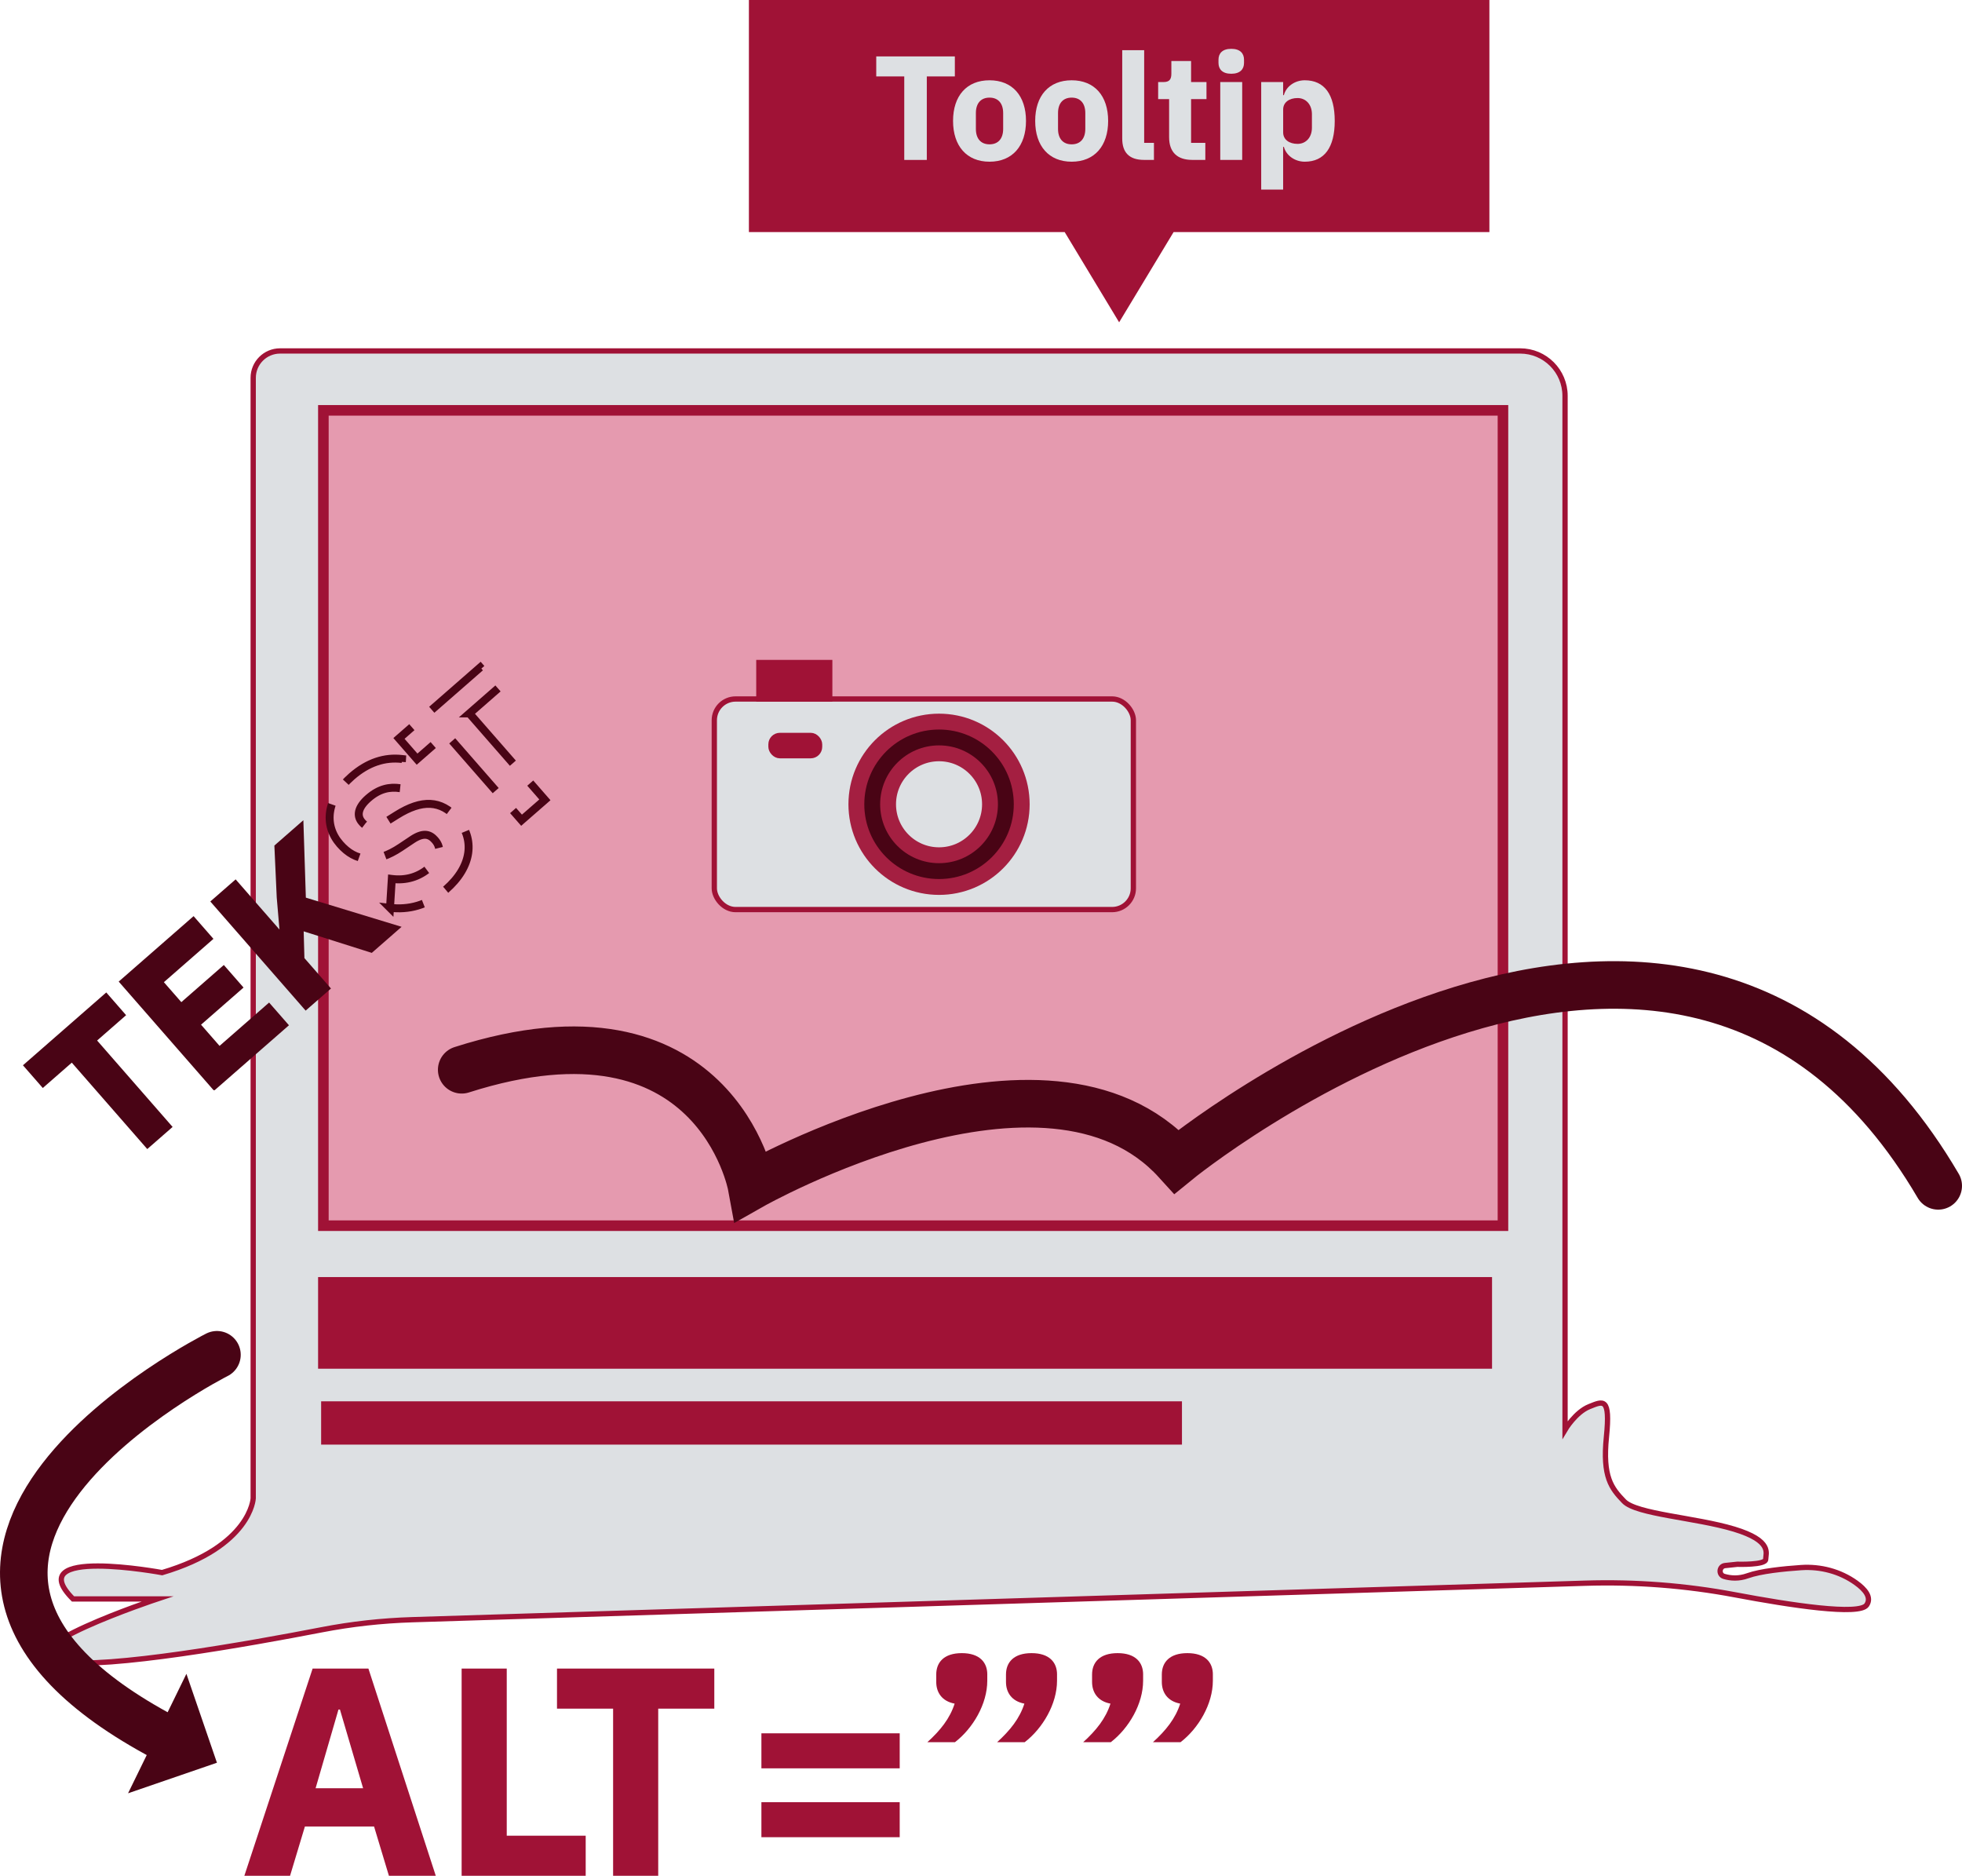
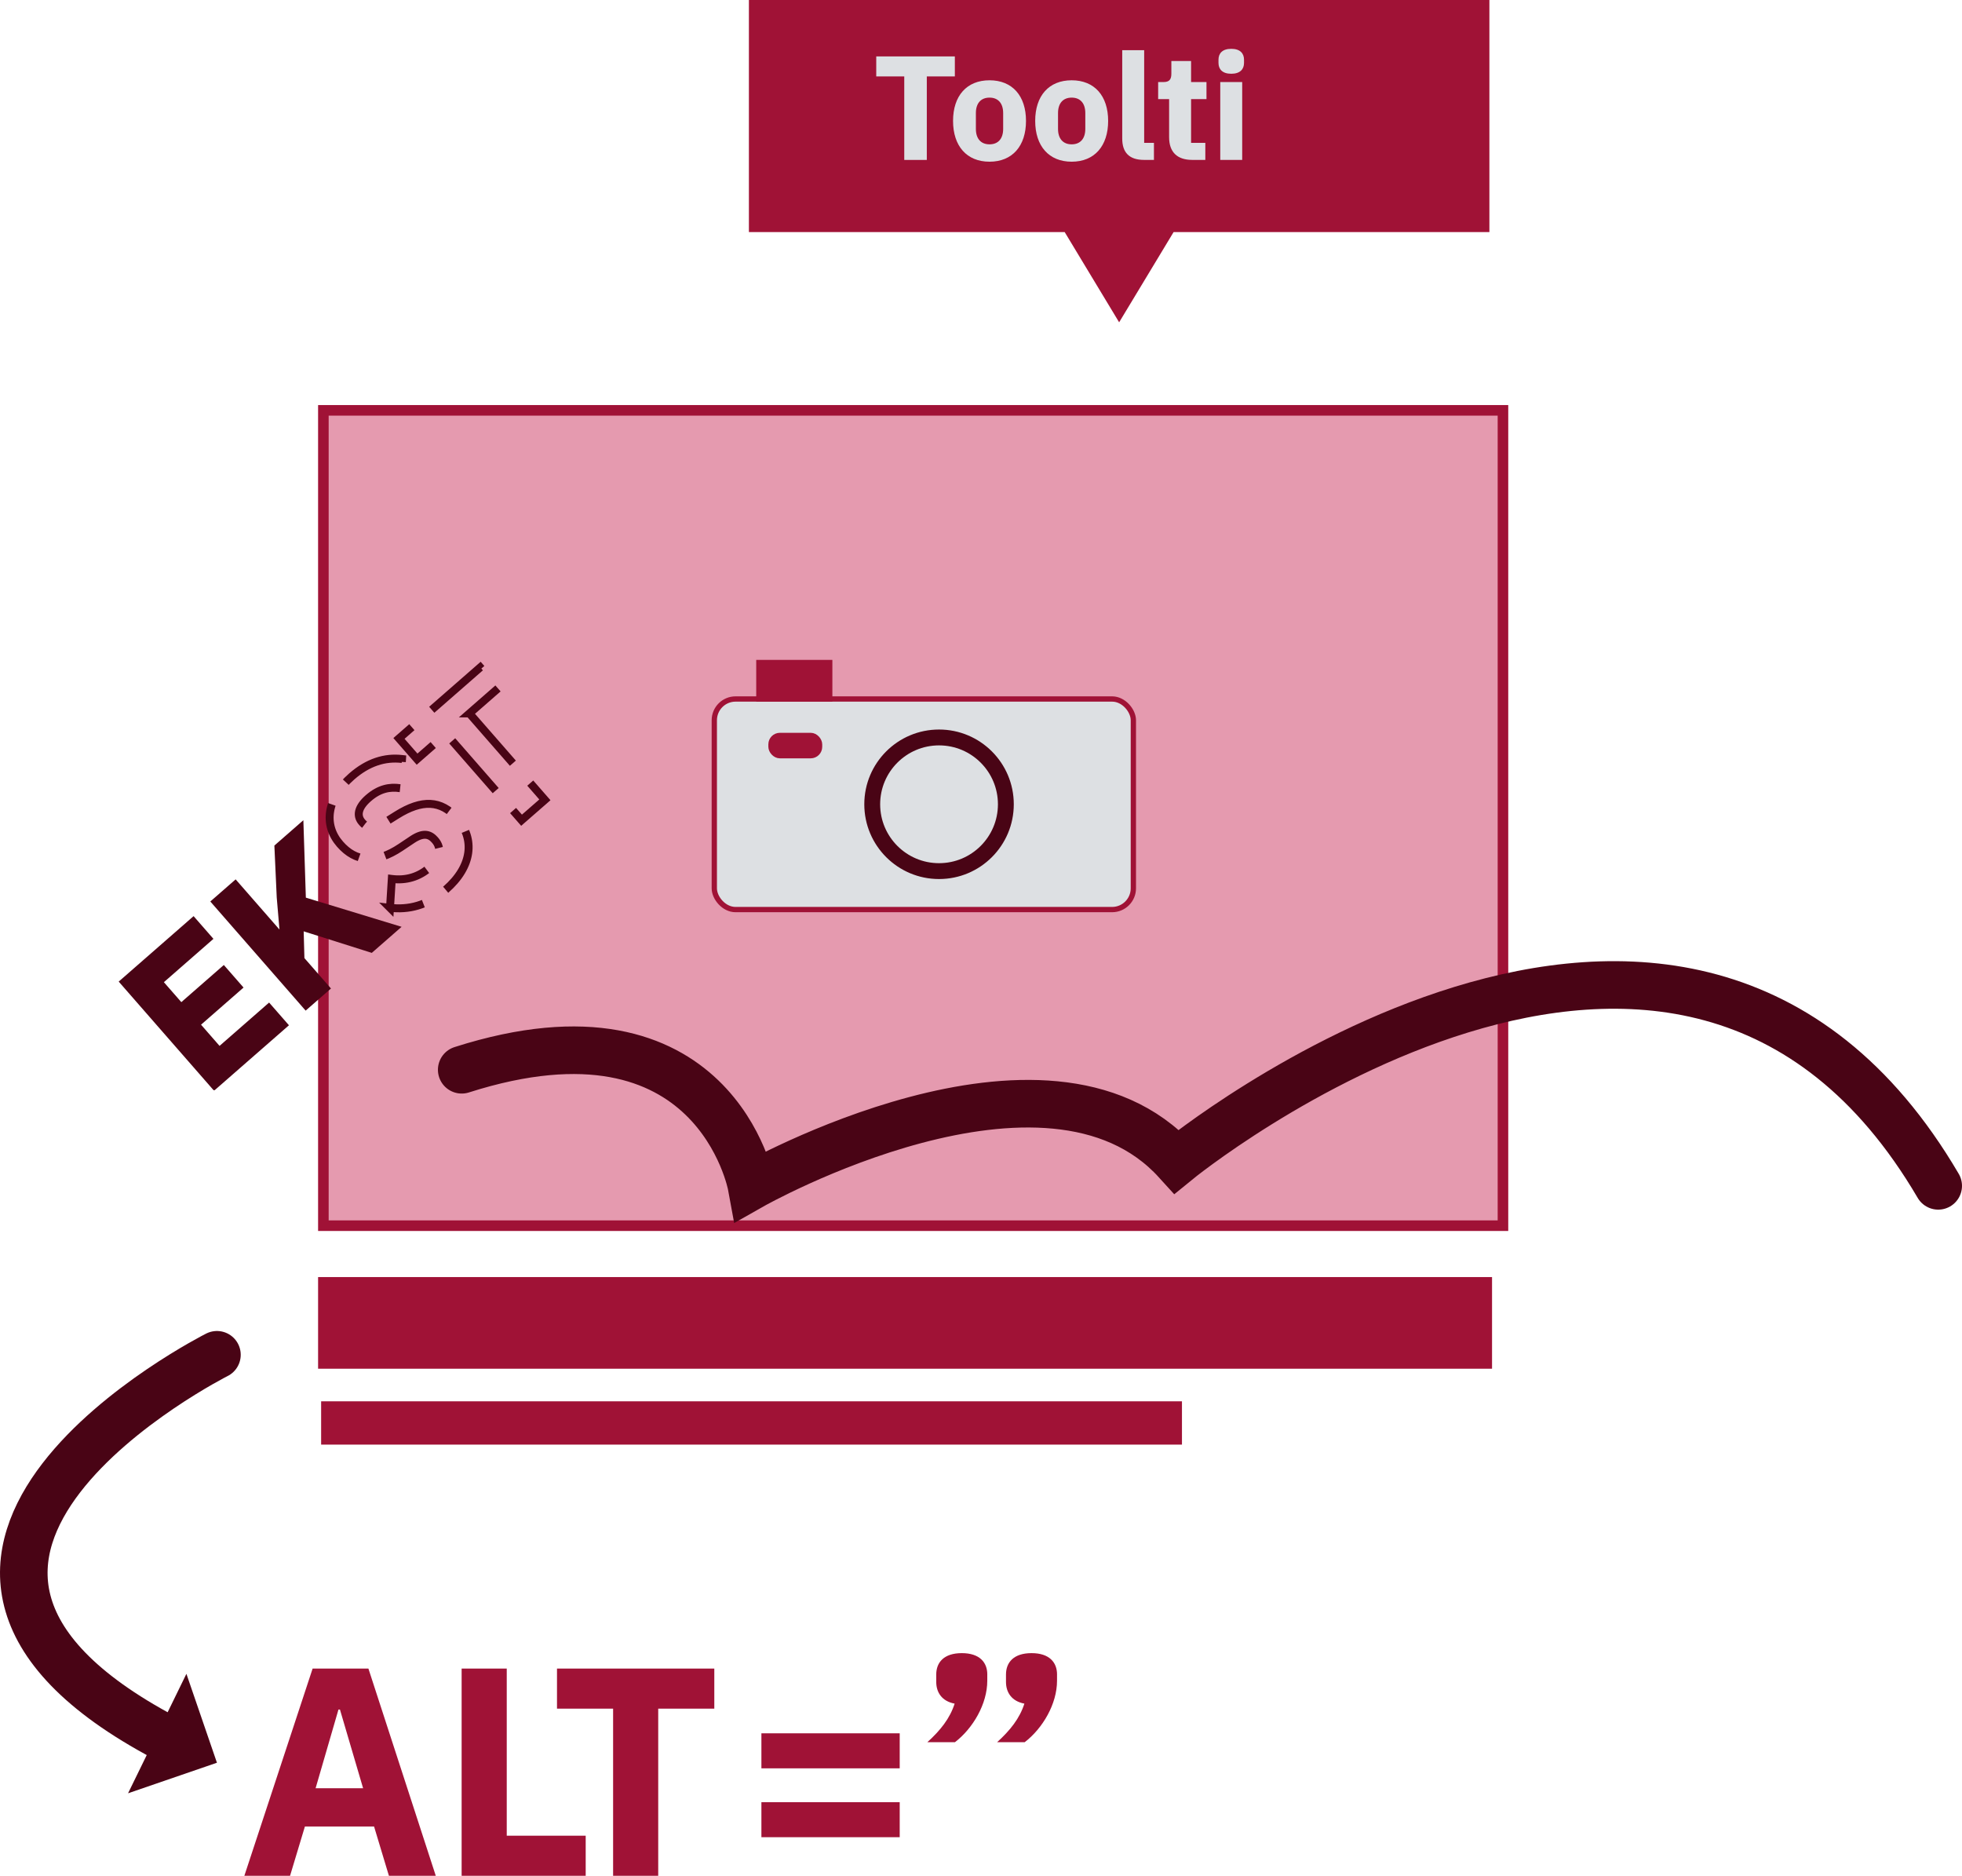
<svg xmlns="http://www.w3.org/2000/svg" id="Layer_2" data-name="Layer 2" viewBox="0 0 742.33 709.59">
  <defs>
    <style>
      .cls-1 {
        stroke-width: 6px;
      }

      .cls-1, .cls-2, .cls-3, .cls-4, .cls-5, .cls-6, .cls-7, .cls-8, .cls-9, .cls-10 {
        stroke-miterlimit: 10;
      }

      .cls-1, .cls-2, .cls-4, .cls-5, .cls-10 {
        fill: none;
      }

      .cls-1, .cls-2, .cls-4, .cls-6, .cls-10 {
        stroke: #490415;
      }

      .cls-2 {
        stroke-dasharray: 0 0 25 10;
      }

      .cls-2, .cls-4 {
        stroke-width: 3px;
      }

      .cls-3, .cls-5, .cls-7, .cls-8, .cls-9 {
        stroke: #a01236;
      }

      .cls-3, .cls-11 {
        fill: #dde0e3;
      }

      .cls-3, .cls-9 {
        stroke-width: 2px;
      }

      .cls-12, .cls-7, .cls-9 {
        fill: #a01236;
      }

      .cls-12, .cls-11, .cls-13 {
        stroke-width: 0px;
      }

      .cls-4 {
        stroke-dasharray: 0 0 0 0 25 10 0 0;
      }

      .cls-5 {
        opacity: .93;
      }

      .cls-5, .cls-10 {
        stroke-width: 18px;
      }

      .cls-6, .cls-13 {
        fill: #490415;
      }

      .cls-7, .cls-8 {
        stroke-width: 4px;
      }

      .cls-8 {
        fill: #e59aaf;
      }

      .cls-10 {
        stroke-linecap: round;
      }
    </style>
  </defs>
  <g id="Layer_1-2" data-name="Layer 1">
-     <path class="cls-3" d="M706.27,607.14c-2.73,4.09-28.88.1-49.72-3.83-18.76-3.54-37.85-5-56.93-4.4l-443.61,13.8c-11.55.36-23.05,1.63-34.4,3.83-27.34,5.29-81.09,14.87-98.41,12.06-23.59-3.83,36.3-23.74,36.3-23.74h-31.87c-19.92-19.92,33.7-9.96,33.7-9.96,33.7-9.96,34.47-28.09,34.47-28.09V142.93c0-5.62,4.55-10.17,10.17-10.17h469.19c9.38,0,16.98,7.6,16.98,16.98v391.11s3.92-6.64,9.19-8.75c5.28-2.11,8-3.68,6.47,11.47-1.53,15.15,1.87,19.4,6.64,24.34,4.76,4.94,27.06,6.13,41.7,10.55,14.64,4.43,11.92,9.19,11.92,11.41s-10.73,1.87-10.73,1.87l-4.63.49c-2.29.24-2.59,3.46-.38,4.11,2.48.73,5.54.96,8.91-.25,4.89-1.75,13.62-2.64,20.23-3.09,7.36-.49,14.72,1.45,20.72,5.73,3.54,2.53,6.01,5.53,4.1,8.4Z" />
    <rect class="cls-8" x="122.35" y="155.23" width="446.3" height="308.43" />
    <rect class="cls-7" x="122.35" y="485.1" width="440.17" height="30.67" />
    <rect class="cls-7" x="123.5" y="532.1" width="321.7" height="12.38" />
    <rect class="cls-3" x="270.26" y="264.42" width="158.55" height="79.66" rx="8.04" ry="8.04" />
    <rect class="cls-9" x="287.12" y="250.63" width="26.81" height="13.79" />
    <rect class="cls-9" x="291.71" y="278.21" width="18.38" height="7.66" rx="3.36" ry="3.36" />
    <g>
      <circle class="cls-11" cx="355.29" cy="304.25" r="25.28" />
-       <circle class="cls-5" cx="355.29" cy="304.25" r="25.28" />
      <circle class="cls-1" cx="355.29" cy="304.25" r="25.28" />
    </g>
    <polygon class="cls-9" points="562.52 1 562.52 86.79 443.47 86.79 423.43 119.99 403.39 86.79 284.35 86.79 284.35 1 562.52 1" />
    <g>
      <path class="cls-10" d="M82.08,512.5s-150.42,75.77-19.64,144.92" />
      <polygon class="cls-13" points="70.53 633.19 48.45 678.38 82.08 666.82 70.53 633.19" />
    </g>
    <path class="cls-10" d="M174.69,404.68c96-30.64,109.66,43.91,109.66,43.91,0,0,111.7-63.32,160.85-9.19,0,0,191.11-156.26,288.13,9.19" />
    <g>
-       <path class="cls-6" d="M36.04,393.57l28.56,32.69-8.83,7.71-28.56-32.69-10.97,9.59-6.85-7.84,30.77-26.89,6.85,7.84-10.97,9.59Z" />
      <path class="cls-6" d="M81.03,411.9l-35.41-40.53,27.58-24.1,6.85,7.84-18.75,16.39,7.26,8.3,16.08-14.05,6.8,7.78-16.08,14.05,7.66,8.77,18.75-16.39,6.85,7.84-27.58,24.1Z" />
      <path class="cls-6" d="M114.38,351.63l.3,11,9.84,11.26-8.83,7.71-35.41-40.53,8.83-7.71,16.84,19.28.35-.3-1.1-12.86-.88-19.4,9.99-8.73.92,28.59,35.71,10.88-10.39,9.08-26.16-8.27Z" />
      <path class="cls-4" d="M147.56,343.43l.68-10.94c5.42.69,10.27-.78,14.22-4.23,4.3-3.75,4.71-7.5,2.12-10.46-1.93-2.21-4.28-3.02-8.51-.25l-4.46,2.98c-9.5,6.35-17.04,5.57-22.98-1.22-6.34-7.26-5.06-17.28,4.46-25.6,6.1-5.33,12.52-7.35,19.02-6.59l-.69,11.05c-3.89-.59-7.88.12-12.06,3.78-3.95,3.45-4.54,6.63-2.41,9.07,2.44,2.79,4.8,2.56,8.62.14l4.57-2.86c9.47-5.92,16.72-5.7,22.81,1.26,6.8,7.78,5.83,18.15-4.28,26.98-7.08,6.19-14.29,7.67-21.12,6.88Z" />
      <path class="cls-2" d="M177.6,269.88l28.56,32.69-8.83,7.71-28.56-32.69-10.97,9.59-6.85-7.84,30.77-26.89,6.85,7.84-10.97,9.59Z" />
    </g>
    <g>
      <path class="cls-11" d="M350.66,28.91v31.59h-8.53v-31.59h-10.6v-7.57h29.74v7.57h-10.6Z" />
      <path class="cls-11" d="M360.59,45.74c0-9.48,5.16-15.37,13.8-15.37s13.8,5.89,13.8,15.37-5.16,15.43-13.8,15.43-13.8-5.95-13.8-15.43ZM379.55,48.77v-6c0-3.7-1.91-5.84-5.16-5.84s-5.16,2.13-5.16,5.84v6c0,3.7,1.91,5.83,5.16,5.83s5.16-2.13,5.16-5.83Z" />
      <path class="cls-11" d="M391.67,45.74c0-9.48,5.16-15.37,13.8-15.37s13.8,5.89,13.8,15.37-5.16,15.43-13.8,15.43-13.8-5.95-13.8-15.43ZM410.63,48.77v-6c0-3.7-1.91-5.84-5.16-5.84s-5.16,2.13-5.16,5.84v6c0,3.7,1.91,5.83,5.16,5.83s5.16-2.13,5.16-5.83Z" />
      <path class="cls-11" d="M432.85,60.49c-5.67,0-8.25-2.86-8.25-8.08V18.98h8.3v35.07h3.7v6.45h-3.76Z" />
      <path class="cls-11" d="M451.09,60.49c-5.72,0-8.75-2.97-8.75-8.58v-14.42h-4.15v-6.45h2.08c2.24,0,2.92-1.12,2.92-3.14v-4.82h7.46v7.97h5.83v6.45h-5.83v16.55h5.39v6.45h-4.94Z" />
      <path class="cls-11" d="M461.02,23.8v-1.23c0-2.36,1.46-4.1,4.83-4.1s4.83,1.74,4.83,4.1v1.23c0,2.36-1.46,4.1-4.83,4.1s-4.83-1.74-4.83-4.1ZM461.69,31.04h8.3v29.46h-8.3v-29.46Z" />
-       <path class="cls-11" d="M477.18,31.04h8.3v4.94h.28c.84-3.25,4.1-5.61,7.91-5.61,7.46,0,11.33,5.39,11.33,15.37s-3.87,15.43-11.33,15.43c-3.81,0-7.07-2.41-7.91-5.61h-.28v16.16h-8.3V31.04ZM496.37,48.32v-5.11c0-3.7-2.3-6.12-5.44-6.12s-5.44,1.63-5.44,4.32v8.7c0,2.69,2.3,4.32,5.44,4.32s5.44-2.41,5.44-6.12Z" />
    </g>
    <g>
      <path class="cls-12" d="M147.15,709.59l-5.62-18.64h-26.17l-5.62,18.64h-17.29l25.83-78.39h21.11l25.49,78.39h-17.74ZM128.62,646.7h-.56l-8.65,29.76h17.97l-8.76-29.76Z" />
      <path class="cls-12" d="M174.66,709.59v-78.39h17.07v63.23h29.87v15.16h-46.94Z" />
      <path class="cls-12" d="M249.04,646.36v63.23h-17.07v-63.23h-21.23v-15.16h59.52v15.16h-21.23Z" />
      <path class="cls-12" d="M288.08,668.94v-13.25h52.33v13.25h-52.33ZM288.08,694.99v-13.25h52.33v13.25h-52.33Z" />
      <path class="cls-12" d="M373.54,633.45v2.36c0,8.76-5.39,17.97-12.24,23.25h-10.44c4.94-4.49,8.54-8.98,10.33-14.6-4.83-.9-6.96-4.27-6.96-8.2v-2.81c0-4.6,2.92-8.09,9.66-8.09s9.66,3.48,9.66,8.09ZM399.93,633.45v2.36c0,8.76-5.39,17.97-12.24,23.25h-10.44c4.94-4.49,8.54-8.98,10.33-14.6-4.83-.9-6.96-4.27-6.96-8.2v-2.81c0-4.6,2.92-8.09,9.66-8.09s9.66,3.48,9.66,8.09Z" />
-       <path class="cls-12" d="M432.5,633.45v2.36c0,8.76-5.39,17.97-12.24,23.25h-10.44c4.94-4.49,8.54-8.98,10.33-14.6-4.83-.9-6.96-4.27-6.96-8.2v-2.81c0-4.6,2.92-8.09,9.66-8.09s9.66,3.48,9.66,8.09ZM458.89,633.45v2.36c0,8.76-5.39,17.97-12.24,23.25h-10.44c4.94-4.49,8.54-8.98,10.33-14.6-4.83-.9-6.96-4.27-6.96-8.2v-2.81c0-4.6,2.92-8.09,9.66-8.09s9.66,3.48,9.66,8.09Z" />
    </g>
  </g>
</svg>